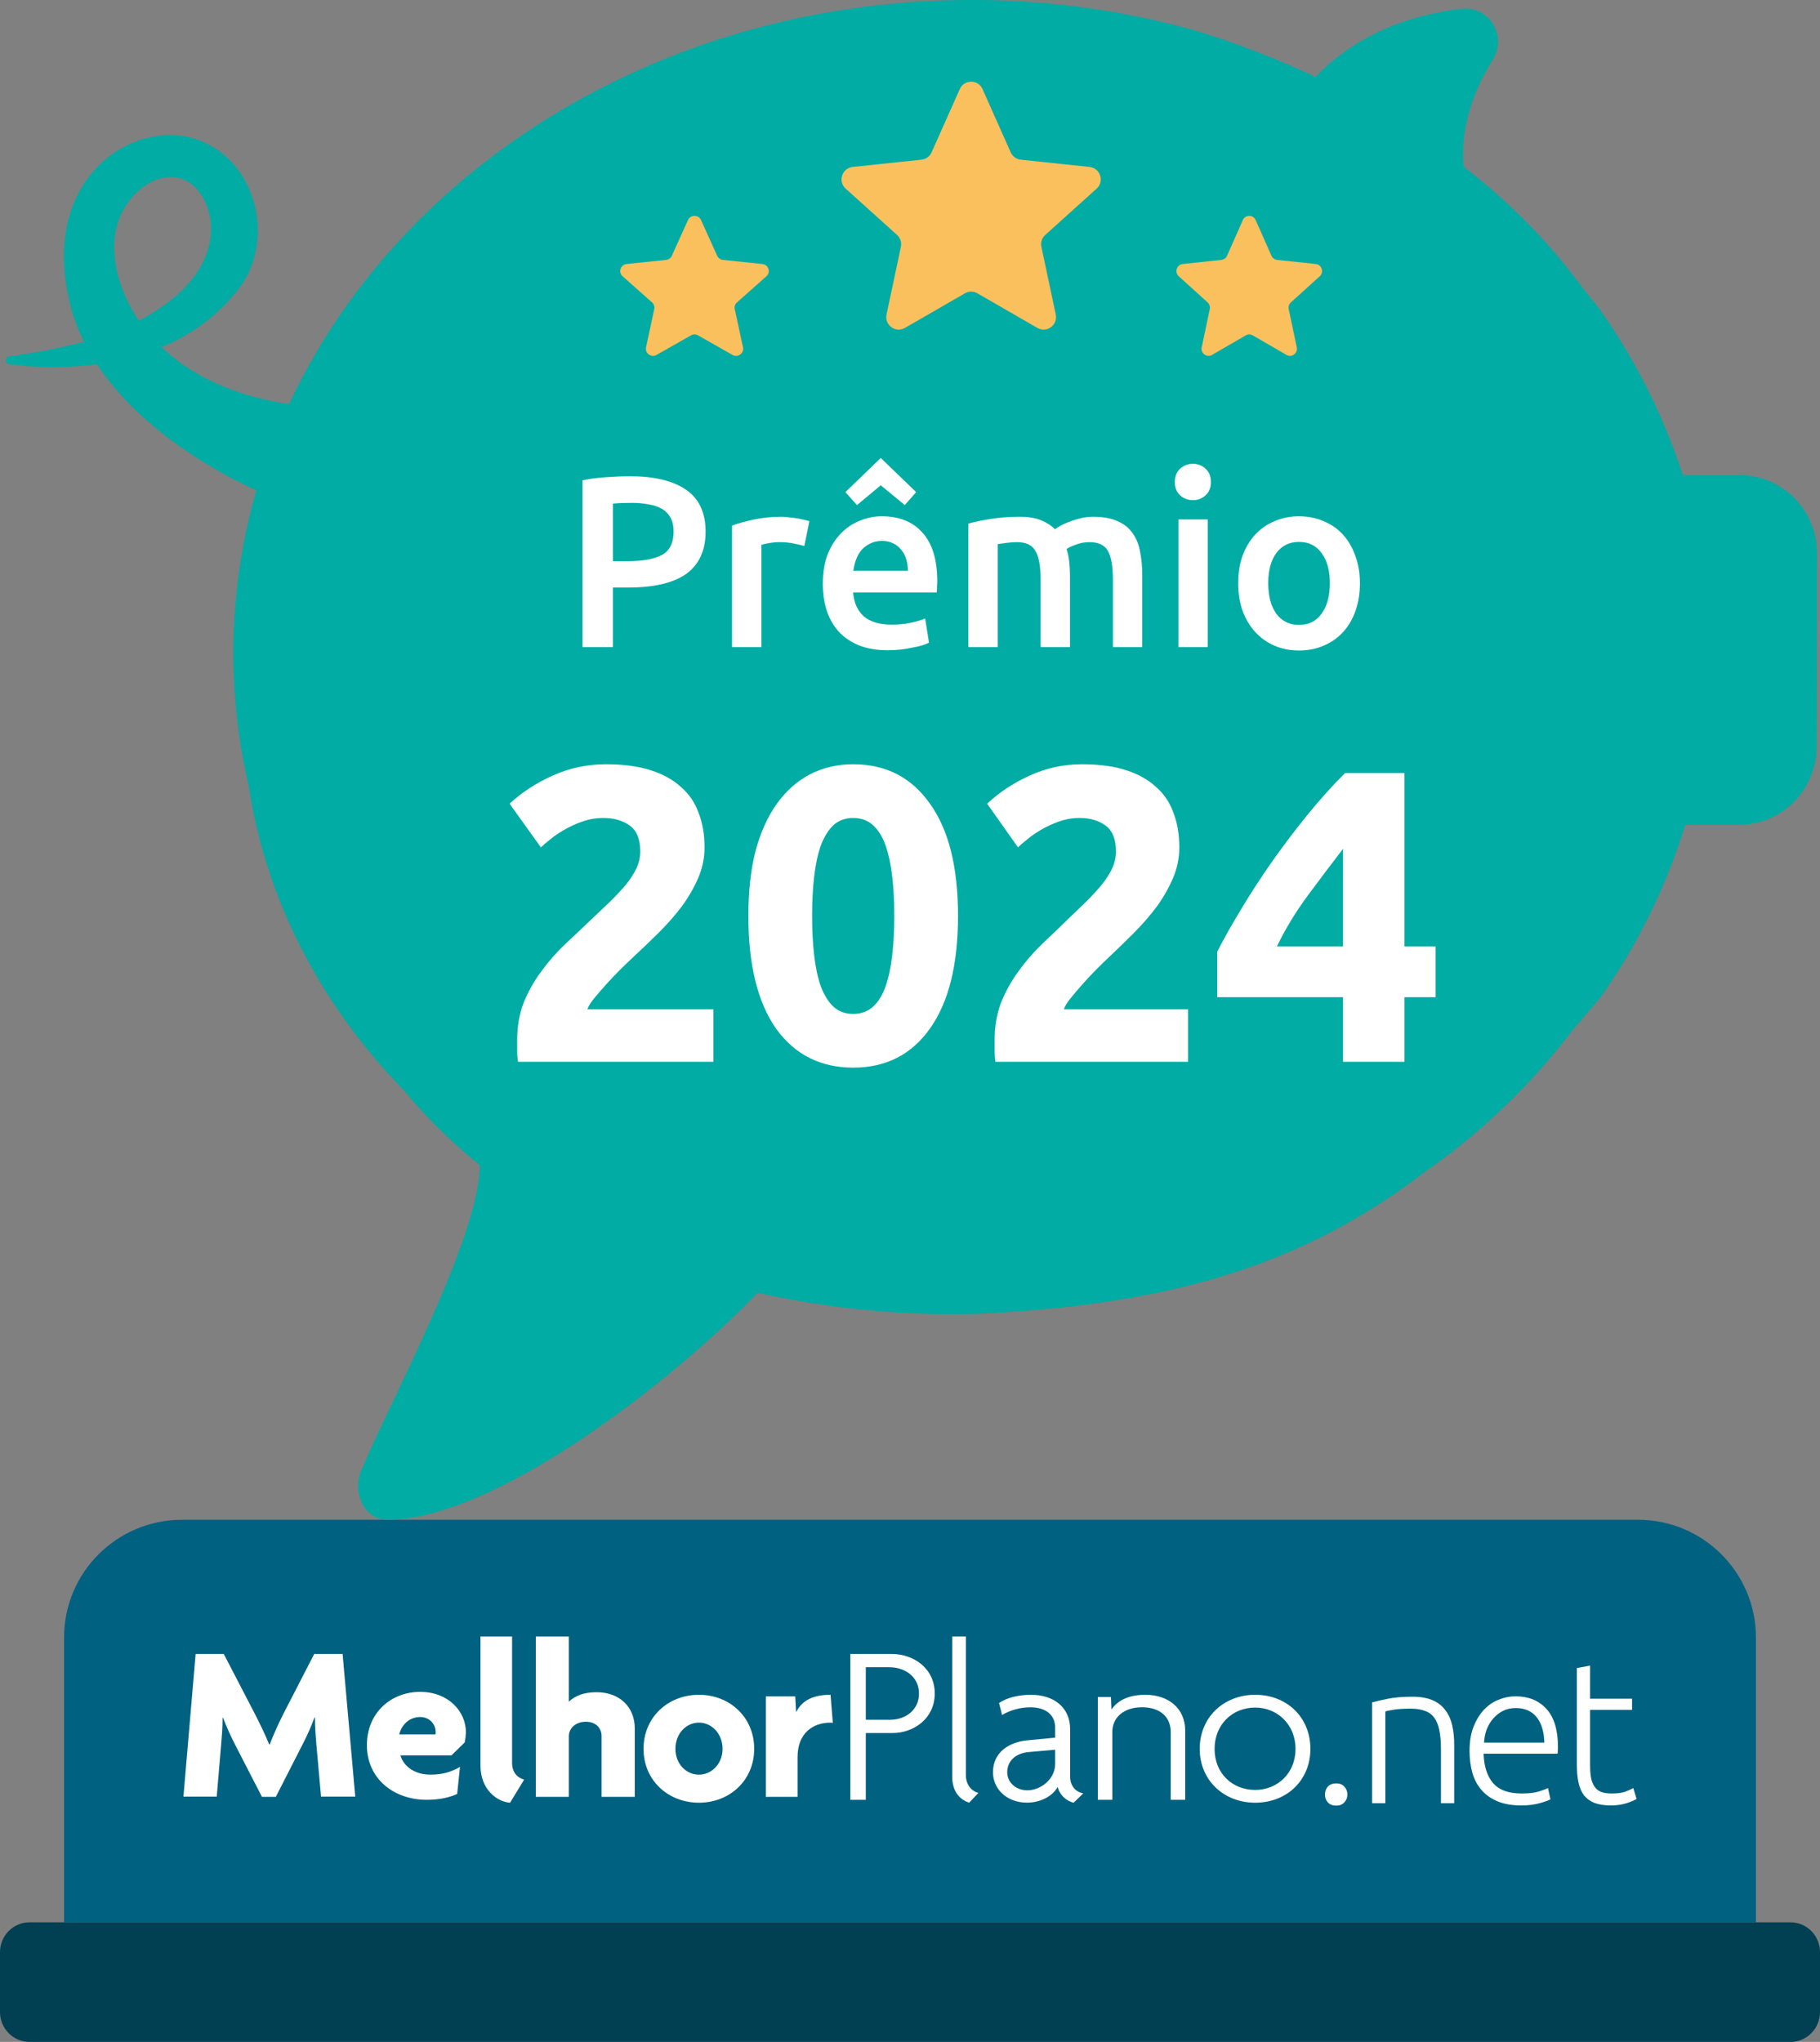
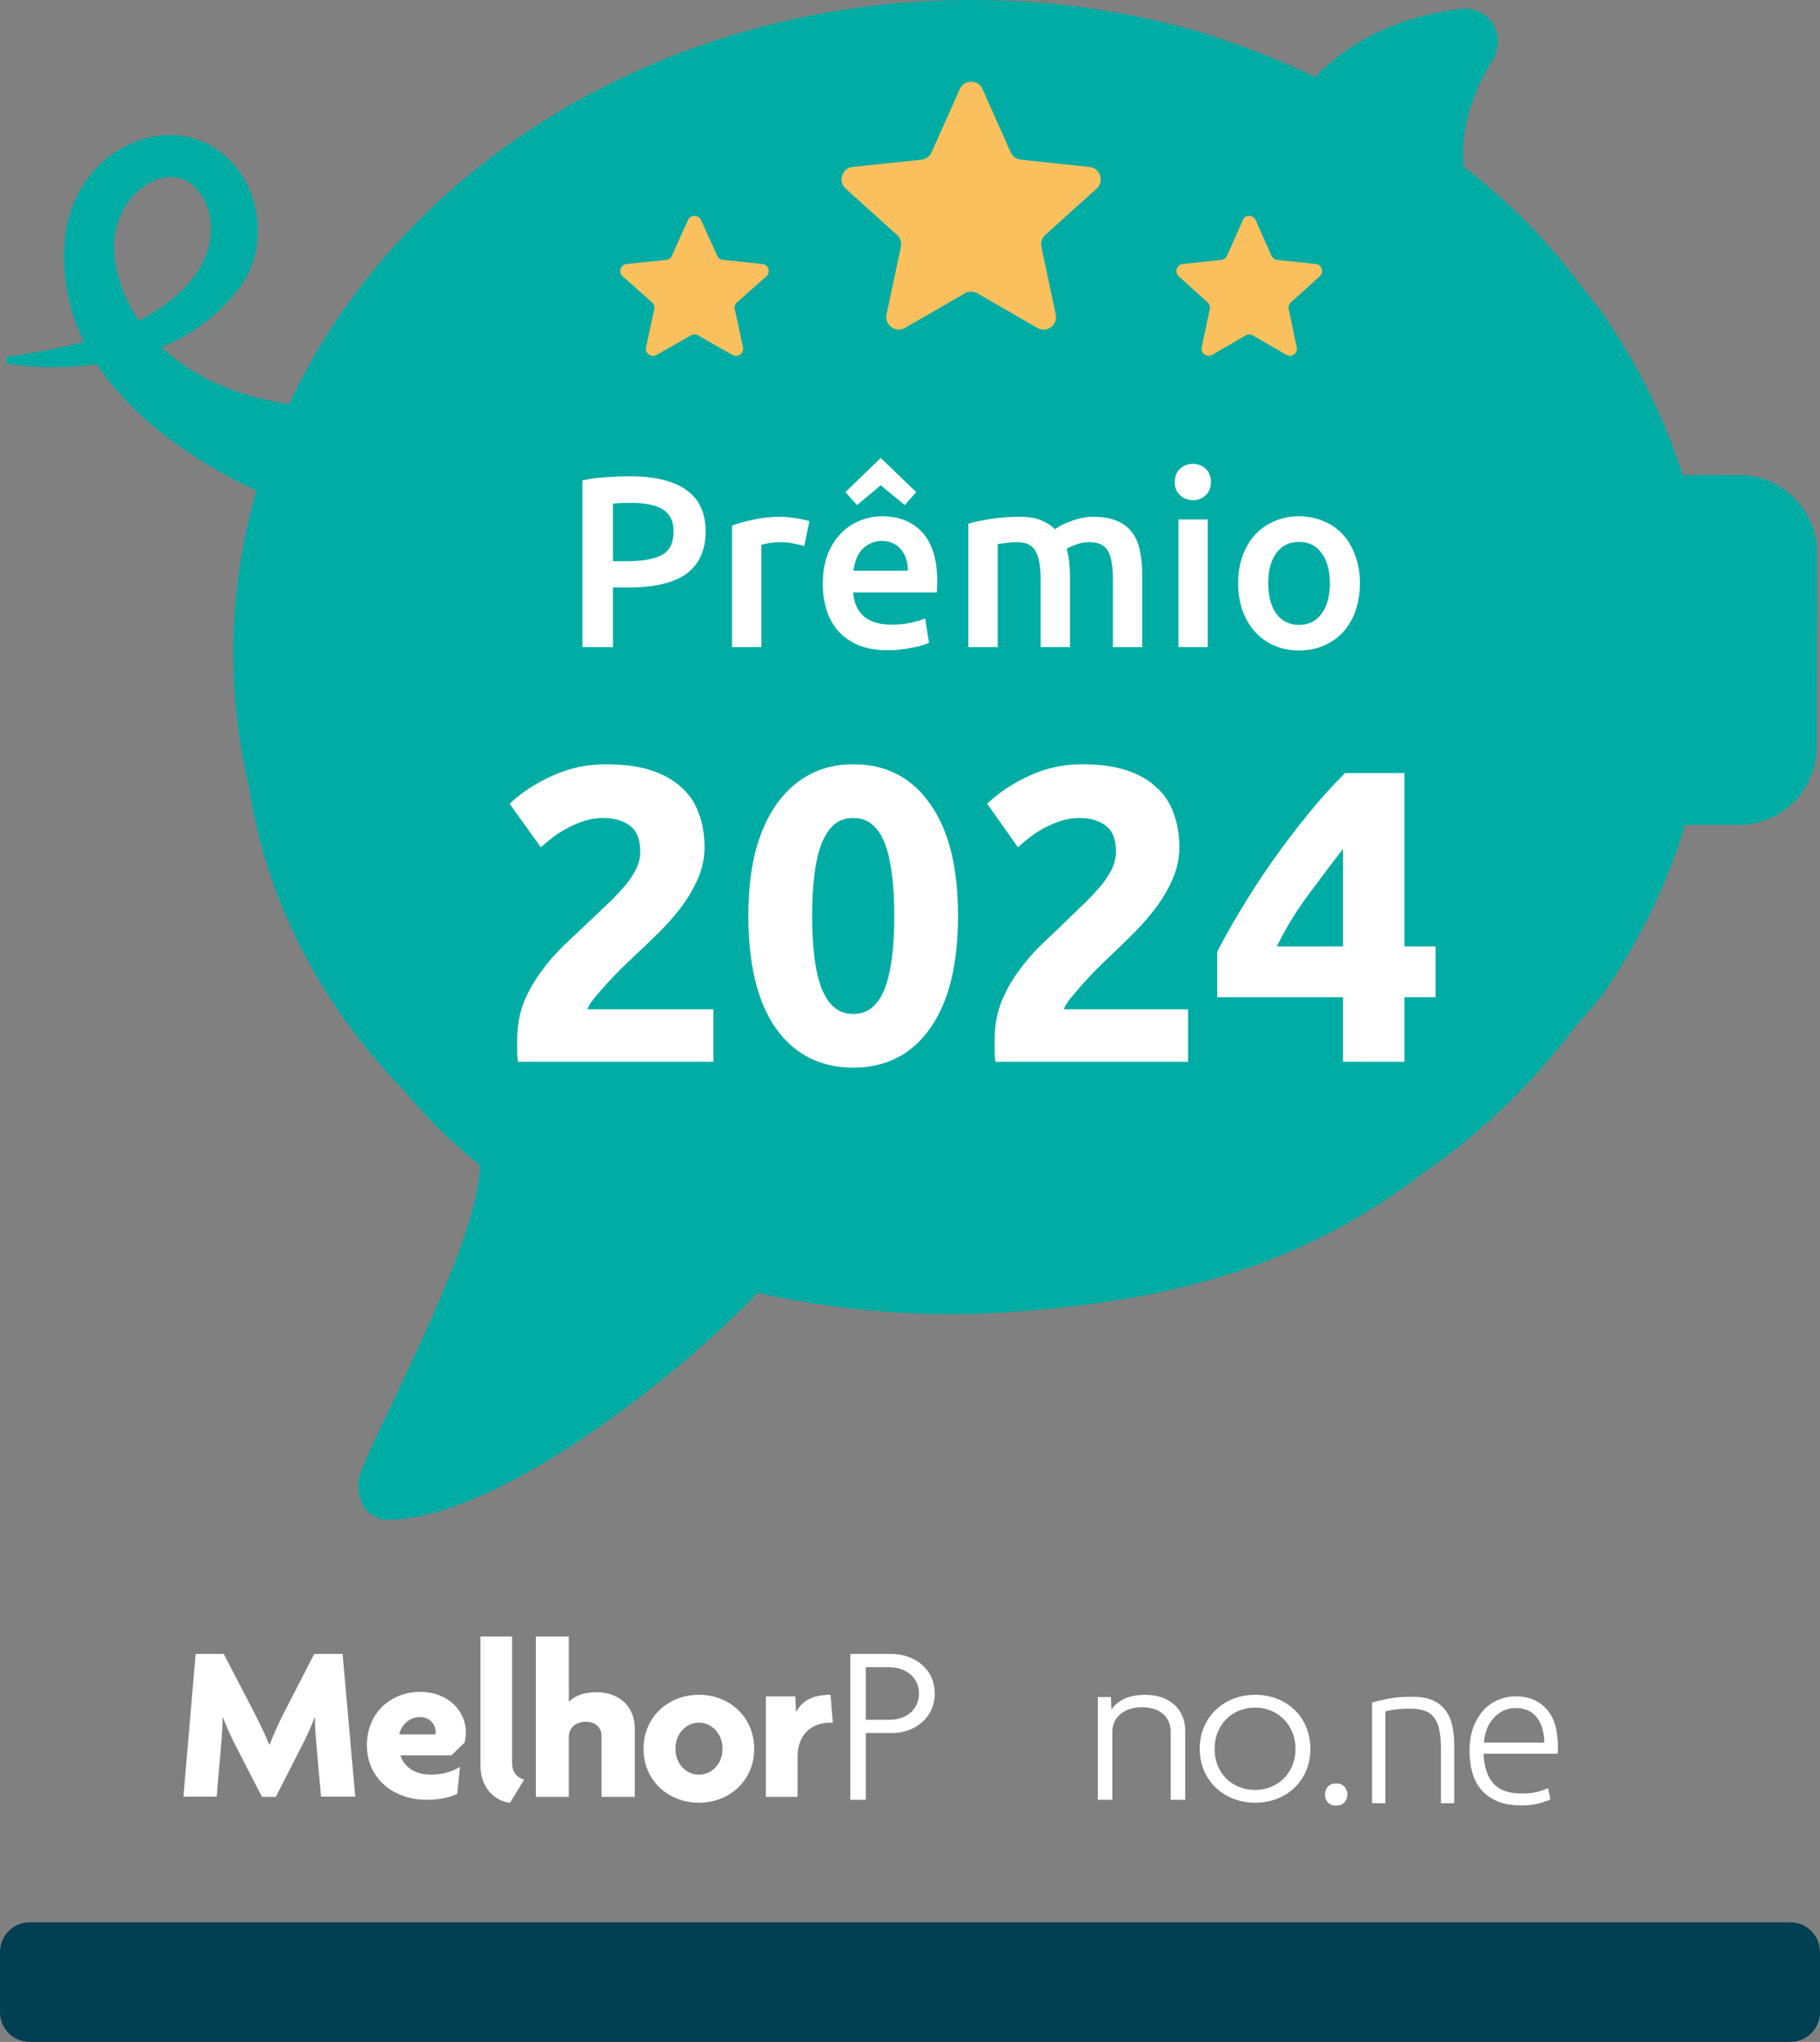
<svg xmlns="http://www.w3.org/2000/svg" width="164" height="184" viewBox="0 0 164 184" fill="none">
  <rect x="0" y="0" width="164" height="184" fill="#808080" stroke="none" />
-   <path d="M5.772 147.565C5.772 141.702 10.534 136.948 16.409 136.948H147.59C153.465 136.948 158.227 141.702 158.227 147.565V173.223H5.772V147.565Z" fill="#016181" />
  <path d="M0 181.306C0 182.794 1.191 184 2.659 184H161.341C162.809 184 164 182.794 164 181.306V175.917C164 174.429 162.809 173.223 161.341 173.223H2.659C1.191 173.223 0 174.429 0 175.917V181.306Z" fill="#013F53" />
  <path d="M28.928 161.896L28.506 157.16C28.442 156.419 28.379 155.616 28.379 154.773H28.337C28.029 155.605 27.669 156.417 27.259 157.204L24.852 161.92H23.606L21.177 157.202C20.776 156.418 20.416 155.613 20.1 154.791H20.057C20.057 155.637 19.994 156.419 19.931 157.16L19.529 161.896H16.53L17.629 149.04H20.163L22.972 154.453C23.352 155.194 23.922 156.356 24.26 157.202H24.303C24.619 156.356 25.084 155.341 25.528 154.453L28.316 149.04H30.871L32.012 161.896H28.928Z" fill="white" />
  <path d="M41.875 157.013L40.683 158.178H36.084C36.297 158.983 37.169 159.915 38.788 159.915C39.852 159.915 40.661 159.683 41.449 159.217L41.196 161.653C40.557 161.95 39.662 162.183 38.449 162.183C35.446 162.183 33.062 160.254 33.062 157.267C33.062 154.298 35.276 152.457 37.852 152.457C40.407 152.457 41.983 154.216 41.983 156.102C41.972 156.408 41.936 156.713 41.875 157.013ZM37.85 154.724C36.956 154.724 36.193 155.36 35.977 156.291H39.235C39.254 156.222 39.261 156.151 39.256 156.079C39.256 155.36 38.703 154.724 37.85 154.724Z" fill="white" />
  <path d="M45.96 162.446C44.771 162.362 43.295 161.244 43.295 159.097V147.463H46.144V158.861C46.144 159.741 46.657 160.214 47.231 160.365L45.96 162.446Z" fill="white" />
  <path d="M54.208 161.919V156.426C54.208 155.763 53.733 155.149 52.786 155.149C51.859 155.149 51.256 155.745 51.256 156.469V161.919H48.281V147.463H51.256V153.339C51.859 152.785 52.635 152.488 53.755 152.488C55.78 152.488 57.203 153.765 57.203 155.787V161.92L54.208 161.919Z" fill="white" />
  <path d="M74.805 155.232C73.286 155.232 71.868 156.153 71.868 158.331V161.92H69.01V152.867H71.659L71.739 154.291C72.294 153.159 73.382 152.72 74.84 152.72L75.045 155.254C74.967 155.231 74.886 155.224 74.805 155.232Z" fill="white" />
  <path d="M62.984 162.445C60.214 162.445 57.989 160.444 57.989 157.592C57.989 154.722 60.214 152.72 62.984 152.72C65.735 152.72 67.96 154.722 67.96 157.592C67.96 160.444 65.735 162.445 62.984 162.445ZM62.984 155.227C61.831 155.227 60.862 156.219 60.862 157.592C60.862 158.948 61.831 159.918 62.984 159.918C64.118 159.918 65.11 158.947 65.11 157.592C65.11 156.219 64.118 155.227 62.984 155.227Z" fill="white" />
  <path d="M80.414 156.168H78.017V162.183H76.62V149.04H80.331C82.353 149.04 84.23 150.357 84.23 152.603C84.23 154.849 82.353 156.168 80.414 156.168ZM80.102 150.234H78.017V154.973H80.186C81.582 154.973 82.811 154.107 82.811 152.603C82.809 151.12 81.582 150.234 80.102 150.234Z" fill="white" />
-   <path d="M85.805 160.096V147.463H87.034V159.951C87.034 160.838 87.561 161.415 88.166 161.56L87.327 162.446C86.646 162.215 85.805 161.601 85.805 160.096Z" fill="white" />
-   <path d="M95.314 161.02C94.81 161.905 93.713 162.439 92.532 162.439C90.741 162.439 89.477 161.227 89.477 159.705C89.477 157.855 90.973 156.992 92.532 156.828L95.081 156.582V155.697C95.081 154.545 94.26 153.847 92.828 153.847C91.92 153.847 90.952 154.136 90.298 154.545L90.024 153.457C90.761 152.965 91.816 152.72 92.891 152.72C94.934 152.72 96.43 153.83 96.43 155.824V160.082C96.43 161.007 97 161.5 97.611 161.603L96.747 162.445C96.093 162.296 95.461 161.739 95.314 161.02ZM92.743 157.876C91.499 157.978 90.761 158.695 90.761 159.705C90.761 160.63 91.562 161.329 92.574 161.329C93.713 161.329 95.081 160.383 95.081 158.925V157.67L92.743 157.876Z" fill="white" />
  <path d="M105.493 156.072C105.493 154.764 104.585 153.844 102.903 153.844C101.266 153.844 100.231 154.764 100.231 156.072V162.183H98.926V152.924H100.106L100.149 154.049C100.644 153.333 101.552 152.72 103.214 152.72C105.264 152.72 106.798 153.926 106.798 155.949V162.183H105.493V156.072Z" fill="white" />
  <path d="M113.104 162.445C110.283 162.445 108.107 160.43 108.107 157.593C108.107 154.736 110.282 152.72 113.104 152.72C115.946 152.72 118.079 154.736 118.079 157.593C118.08 160.434 115.946 162.445 113.104 162.445ZM113.104 153.872C111.034 153.872 109.446 155.414 109.446 157.593C109.446 159.794 111.034 161.294 113.104 161.294C115.11 161.294 116.74 159.794 116.74 157.593C116.74 155.414 115.11 153.872 113.104 153.872Z" fill="white" />
  <path d="M121.412 161.707C121.412 161.986 121.321 162.223 121.137 162.417C120.966 162.611 120.721 162.708 120.402 162.708C120.084 162.708 119.833 162.611 119.65 162.417C119.478 162.223 119.393 161.986 119.393 161.707C119.393 161.428 119.478 161.191 119.65 160.997C119.833 160.803 120.084 160.706 120.402 160.706C120.721 160.706 120.966 160.803 121.137 160.997C121.321 161.191 121.412 161.428 121.412 161.707Z" fill="white" />
  <path d="M123.638 153.405C123.993 153.308 124.471 153.199 125.071 153.077C125.67 152.956 126.405 152.895 127.274 152.895C127.996 152.895 128.596 152.998 129.074 153.205C129.563 153.411 129.949 153.708 130.23 154.097C130.524 154.473 130.732 154.928 130.855 155.462C130.977 155.996 131.038 156.585 131.038 157.228V162.49H129.845V157.611C129.845 156.943 129.796 156.379 129.698 155.917C129.612 155.456 129.459 155.08 129.239 154.789C129.031 154.497 128.749 154.291 128.394 154.17C128.051 154.036 127.617 153.969 127.09 153.969C126.527 153.969 126.038 154 125.621 154.06C125.217 154.121 124.954 154.176 124.832 154.224V162.49H123.638V153.405Z" fill="white" />
  <path d="M132.421 157.774C132.421 156.949 132.537 156.233 132.77 155.626C133.015 155.007 133.327 154.491 133.706 154.079C134.098 153.666 134.539 153.362 135.028 153.168C135.53 152.962 136.044 152.859 136.571 152.859C137.734 152.859 138.658 153.235 139.344 153.988C140.041 154.74 140.39 155.899 140.39 157.465C140.39 157.562 140.384 157.659 140.372 157.756C140.372 157.853 140.366 157.944 140.353 158.029H133.688C133.725 159.182 134.012 160.069 134.551 160.688C135.09 161.307 135.947 161.616 137.122 161.616C137.77 161.616 138.285 161.555 138.664 161.434C139.044 161.313 139.319 161.209 139.49 161.124L139.711 162.144C139.539 162.241 139.215 162.356 138.738 162.49C138.272 162.623 137.722 162.69 137.085 162.69C136.253 162.69 135.543 162.569 134.955 162.326C134.367 162.083 133.884 161.744 133.504 161.307C133.125 160.87 132.849 160.354 132.678 159.759C132.507 159.152 132.421 158.491 132.421 157.774ZM139.16 157.028C139.135 156.045 138.903 155.28 138.462 154.734C138.021 154.188 137.397 153.915 136.589 153.915C136.161 153.915 135.775 154 135.432 154.17C135.102 154.34 134.808 154.57 134.551 154.861C134.306 155.141 134.11 155.468 133.963 155.845C133.829 156.221 133.749 156.615 133.725 157.028H139.16Z" fill="white" />
-   <path d="M143.283 153.077H147.065V154.079H143.283V159.085C143.283 159.619 143.326 160.056 143.411 160.396C143.509 160.724 143.644 160.979 143.815 161.161C143.987 161.343 144.195 161.464 144.44 161.525C144.684 161.586 144.954 161.616 145.248 161.616C145.749 161.616 146.153 161.561 146.459 161.452C146.765 161.331 147.004 161.222 147.176 161.124L147.469 162.108C147.298 162.217 146.998 162.344 146.57 162.49C146.141 162.623 145.676 162.69 145.174 162.69C144.587 162.69 144.091 162.617 143.687 162.472C143.295 162.314 142.977 162.083 142.732 161.78C142.499 161.464 142.334 161.076 142.236 160.615C142.138 160.153 142.089 159.607 142.089 158.976V150.31L143.283 150.091V153.077Z" fill="white" />
  <path d="M156.754 42.814H151.635C149.868 37.366 147.272 32.229 143.942 27.589C143.388 26.94 142.787 26.183 142.139 25.317C140.928 23.707 139.624 22.17 138.233 20.715C138.117 20.591 138.002 20.467 137.882 20.347C137.595 20.056 137.307 19.765 137.013 19.481L136.351 18.842C135.985 18.492 135.614 18.147 135.237 17.808L135.058 17.648C134.019 16.718 132.951 15.851 131.88 15.022C131.549 11.272 132.941 7.894 134.526 5.359C134.826 4.88 134.986 4.325 134.986 3.759C134.987 3.192 134.828 2.637 134.528 2.158C134.228 1.679 133.799 1.296 133.292 1.055C132.785 0.813 132.221 0.722 131.665 0.793C125.268 1.582 121.154 4.195 118.528 6.931C114.979 5.257 111.315 3.847 107.564 2.71C101.098 0.917 94.424 0.006 87.72 0C59.904 -0.063 36.035 14.992 26.047 36.419C20.755 35.626 17.041 33.653 14.55 31.281C17.345 30.159 19.788 28.293 21.622 25.883C24.883 21.441 23.031 14.146 17.434 12.473C11.838 10.801 3.507 16.122 6.322 27.455C6.617 28.612 7.036 29.733 7.569 30.8C5.347 31.378 3.093 31.817 0.818 32.114C0.736 32.128 0.661 32.172 0.607 32.236C0.553 32.301 0.523 32.383 0.523 32.467C0.523 32.552 0.553 32.633 0.607 32.698C0.661 32.763 0.736 32.806 0.818 32.82C3.444 33.171 6.104 33.171 8.729 32.82C12.913 39.175 20.467 43.002 23.103 44.192C20.585 52.874 20.349 62.069 22.419 70.871C23.94 80.949 28.782 90.432 36.399 98.269C36.905 98.874 37.418 99.473 37.953 100.055C39.592 101.838 41.361 103.492 43.245 105.005C43.146 111.695 34.977 126.593 32.493 132.647C32.326 133.093 32.25 133.568 32.27 134.044C32.289 134.52 32.405 134.987 32.609 135.417C32.78 135.818 33.05 136.167 33.394 136.432C33.737 136.697 34.142 136.868 34.57 136.929C34.639 136.929 34.851 136.949 34.901 136.949C44.641 136.969 60.834 124.265 68.262 116.498C74.928 117.982 81.752 118.61 88.573 118.368C105.943 117.505 117.678 113.842 128.496 105.527C133.549 102.002 138.023 97.694 141.752 92.763C142.579 91.813 143.406 90.843 144.256 89.83C147.586 85.1 150.154 79.866 151.863 74.323H156.698C158.545 74.327 160.318 73.592 161.631 72.278C162.943 70.963 163.687 69.177 163.7 67.309L163.736 49.885C163.738 48.957 163.559 48.037 163.209 47.179C162.859 46.321 162.345 45.541 161.697 44.884C161.048 44.227 160.278 43.706 159.43 43.351C158.581 42.996 157.672 42.813 156.754 42.814ZM10.383 21.043C10.982 17.477 14.24 15.186 16.578 16.193C19.131 17.293 20.821 22.588 15.622 26.863C14.659 27.648 13.618 28.33 12.517 28.9C10.595 26.09 10.036 23.116 10.383 21.043Z" fill="#00ACA4" />
  <path d="M121.019 76.492C120.034 77.768 118.984 79.158 117.872 80.66C116.76 82.162 115.825 83.701 115.066 85.278H121.019V76.492ZM126.556 69.657V85.278H129.362V89.86H126.556V95.68H121.019V89.86H109.682V85.767C110.238 84.665 110.933 83.426 111.767 82.049C112.601 80.647 113.524 79.22 114.535 77.768C115.572 76.291 116.659 74.852 117.796 73.45C118.934 72.048 120.071 70.784 121.209 69.657H126.556Z" fill="white" />
  <path d="M106.268 76.356C106.268 77.314 106.08 78.234 105.704 79.117C105.329 79.999 104.841 80.856 104.24 81.688C103.638 82.495 102.962 83.276 102.211 84.033C101.46 84.789 100.721 85.507 99.995 86.188C99.619 86.541 99.206 86.944 98.755 87.398C98.329 87.827 97.916 88.268 97.516 88.722C97.115 89.175 96.752 89.604 96.426 90.007C96.126 90.386 95.938 90.701 95.863 90.953H107.057V95.68H89.702C89.652 95.403 89.627 95.05 89.627 94.621C89.627 94.192 89.627 93.89 89.627 93.713C89.627 92.503 89.815 91.394 90.191 90.386C90.591 89.377 91.105 88.444 91.731 87.587C92.357 86.705 93.058 85.885 93.834 85.129C94.636 84.373 95.425 83.617 96.201 82.86C96.802 82.28 97.365 81.738 97.891 81.234C98.417 80.705 98.88 80.201 99.281 79.722C99.682 79.217 99.995 78.726 100.22 78.247C100.446 77.743 100.558 77.238 100.558 76.734C100.558 75.625 100.245 74.843 99.619 74.389C98.993 73.936 98.217 73.709 97.29 73.709C96.614 73.709 95.975 73.822 95.374 74.049C94.799 74.251 94.26 74.503 93.759 74.805C93.284 75.083 92.87 75.373 92.52 75.675C92.169 75.953 91.906 76.18 91.731 76.356L88.951 72.423C90.053 71.389 91.33 70.545 92.783 69.889C94.26 69.209 95.838 68.868 97.516 68.868C99.043 68.868 100.358 69.045 101.46 69.398C102.562 69.751 103.463 70.255 104.164 70.91C104.891 71.541 105.416 72.322 105.742 73.255C106.093 74.163 106.268 75.196 106.268 76.356Z" fill="white" />
  <path d="M86.327 82.518C86.327 86.929 85.484 90.32 83.796 92.689C82.133 95.033 79.828 96.206 76.881 96.206C73.934 96.206 71.616 95.033 69.928 92.689C68.266 90.32 67.435 86.929 67.435 82.518C67.435 80.325 67.649 78.384 68.077 76.695C68.53 75.006 69.173 73.582 70.004 72.423C70.835 71.263 71.83 70.381 72.989 69.776C74.148 69.171 75.445 68.868 76.881 68.868C79.828 68.868 82.133 70.053 83.796 72.423C85.484 74.767 86.327 78.132 86.327 82.518ZM80.584 82.518C80.584 81.207 80.521 80.023 80.395 78.964C80.269 77.88 80.068 76.947 79.79 76.166C79.513 75.385 79.135 74.779 78.657 74.351C78.178 73.922 77.586 73.708 76.881 73.708C76.176 73.708 75.584 73.922 75.105 74.351C74.652 74.779 74.274 75.385 73.972 76.166C73.694 76.947 73.493 77.88 73.367 78.964C73.241 80.023 73.178 81.207 73.178 82.518C73.178 83.829 73.241 85.026 73.367 86.11C73.493 87.194 73.694 88.127 73.972 88.908C74.274 89.689 74.652 90.294 75.105 90.723C75.584 91.151 76.176 91.366 76.881 91.366C77.586 91.366 78.178 91.151 78.657 90.723C79.135 90.294 79.513 89.689 79.79 88.908C80.068 88.127 80.269 87.194 80.395 86.11C80.521 85.026 80.584 83.829 80.584 82.518Z" fill="white" />
  <path d="M63.486 76.356C63.486 77.314 63.295 78.234 62.914 79.117C62.533 79.999 62.038 80.856 61.428 81.688C60.818 82.495 60.132 83.276 59.37 84.033C58.608 84.789 57.858 85.507 57.122 86.188C56.741 86.541 56.321 86.944 55.864 87.398C55.432 87.827 55.013 88.268 54.607 88.722C54.2 89.175 53.832 89.604 53.501 90.007C53.197 90.386 53.006 90.701 52.93 90.953H64.286V95.68H46.68C46.629 95.403 46.604 95.05 46.604 94.621C46.604 94.192 46.604 93.89 46.604 93.713C46.604 92.503 46.794 91.394 47.175 90.386C47.582 89.377 48.103 88.444 48.738 87.587C49.373 86.705 50.084 85.885 50.872 85.129C51.685 84.373 52.485 83.617 53.273 82.86C53.883 82.28 54.454 81.738 54.988 81.234C55.521 80.705 55.991 80.201 56.398 79.722C56.804 79.217 57.122 78.726 57.35 78.247C57.579 77.743 57.693 77.238 57.693 76.734C57.693 75.625 57.376 74.843 56.741 74.389C56.105 73.936 55.318 73.709 54.378 73.709C53.692 73.709 53.044 73.822 52.434 74.049C51.85 74.251 51.304 74.503 50.796 74.805C50.313 75.083 49.894 75.373 49.538 75.675C49.182 75.953 48.916 76.18 48.738 76.356L45.918 72.423C47.036 71.389 48.331 70.545 49.805 69.889C51.304 69.209 52.904 68.868 54.607 68.868C56.156 68.868 57.49 69.045 58.608 69.398C59.726 69.751 60.64 70.255 61.352 70.91C62.088 71.541 62.622 72.322 62.952 73.255C63.308 74.163 63.486 75.196 63.486 76.356Z" fill="white" />
  <path d="M56.763 42.917C58.963 42.917 60.646 43.321 61.811 44.127C62.991 44.933 63.581 46.194 63.581 47.909C63.581 48.803 63.421 49.572 63.1 50.218C62.794 50.848 62.343 51.368 61.745 51.779C61.148 52.174 60.42 52.468 59.56 52.658C58.701 52.849 57.718 52.944 56.61 52.944H55.234V58.309H52.48V43.291C53.121 43.145 53.828 43.049 54.6 43.005C55.387 42.947 56.108 42.917 56.763 42.917ZM56.96 45.314C56.261 45.314 55.685 45.336 55.234 45.38V50.569H56.567C57.892 50.569 58.912 50.386 59.626 50.02C60.34 49.638 60.697 48.928 60.697 47.887C60.697 47.388 60.602 46.971 60.413 46.633C60.223 46.296 59.961 46.032 59.626 45.842C59.291 45.651 58.89 45.519 58.424 45.446C57.972 45.358 57.484 45.314 56.96 45.314Z" fill="white" />
  <path d="M72.475 49.206C72.257 49.133 71.951 49.059 71.558 48.986C71.179 48.898 70.735 48.854 70.225 48.854C69.933 48.854 69.62 48.883 69.285 48.942C68.965 49.001 68.739 49.052 68.608 49.096V58.309H65.964V47.359C66.474 47.168 67.107 46.992 67.865 46.831C68.637 46.655 69.489 46.567 70.421 46.567C70.596 46.567 70.8 46.582 71.033 46.611C71.266 46.626 71.499 46.655 71.733 46.699C71.966 46.729 72.191 46.773 72.41 46.831C72.628 46.875 72.803 46.919 72.934 46.963L72.475 49.206Z" fill="white" />
  <path d="M74.143 52.614C74.143 51.603 74.289 50.716 74.58 49.954C74.886 49.191 75.287 48.561 75.782 48.063C76.277 47.55 76.845 47.168 77.486 46.919C78.127 46.655 78.783 46.523 79.453 46.523C81.026 46.523 82.25 47.014 83.124 47.997C84.013 48.979 84.457 50.445 84.457 52.394C84.457 52.541 84.45 52.709 84.435 52.9C84.435 53.076 84.428 53.237 84.413 53.384H76.874C76.947 54.307 77.268 55.026 77.836 55.539C78.419 56.037 79.256 56.286 80.349 56.286C80.99 56.286 81.573 56.227 82.097 56.11C82.636 55.993 83.058 55.868 83.364 55.736L83.714 57.913C83.568 57.987 83.364 58.067 83.102 58.155C82.855 58.228 82.563 58.294 82.228 58.353C81.908 58.426 81.558 58.485 81.179 58.529C80.8 58.573 80.414 58.595 80.021 58.595C79.016 58.595 78.142 58.448 77.399 58.155C76.656 57.847 76.044 57.429 75.563 56.902C75.083 56.359 74.726 55.729 74.493 55.011C74.26 54.278 74.143 53.479 74.143 52.614ZM81.813 51.427C81.813 51.06 81.762 50.716 81.66 50.393C81.558 50.056 81.405 49.77 81.201 49.536C81.012 49.287 80.771 49.096 80.48 48.964C80.203 48.818 79.868 48.744 79.475 48.744C79.067 48.744 78.71 48.825 78.404 48.986C78.098 49.133 77.836 49.331 77.617 49.58C77.413 49.829 77.253 50.115 77.137 50.437C77.02 50.76 76.94 51.09 76.896 51.427H81.813ZM82.556 44.347L81.529 45.512L79.365 43.731L77.224 45.512L76.175 44.347L79.365 41.268L82.556 44.347Z" fill="white" />
  <path d="M93.772 52.262C93.772 51.06 93.619 50.196 93.313 49.668C93.022 49.125 92.468 48.854 91.652 48.854C91.361 48.854 91.04 48.876 90.691 48.92C90.341 48.964 90.079 49.001 89.904 49.03V58.309H87.26V47.183C87.77 47.036 88.433 46.897 89.249 46.765C90.079 46.633 90.953 46.567 91.871 46.567C92.657 46.567 93.298 46.67 93.794 46.875C94.304 47.081 94.726 47.352 95.061 47.689C95.221 47.572 95.425 47.447 95.673 47.315C95.921 47.183 96.197 47.066 96.503 46.963C96.809 46.846 97.13 46.751 97.465 46.677C97.814 46.604 98.164 46.567 98.514 46.567C99.402 46.567 100.131 46.699 100.699 46.963C101.281 47.212 101.733 47.572 102.053 48.041C102.389 48.495 102.614 49.052 102.731 49.712C102.862 50.357 102.928 51.068 102.928 51.845V58.309H100.284V52.262C100.284 51.06 100.138 50.196 99.847 49.668C99.555 49.125 98.994 48.854 98.164 48.854C97.742 48.854 97.341 48.928 96.962 49.074C96.583 49.206 96.299 49.338 96.11 49.47C96.227 49.836 96.307 50.225 96.35 50.635C96.394 51.046 96.416 51.485 96.416 51.955V58.309H93.772V52.262Z" fill="white" />
  <path d="M108.832 58.309H106.188V46.809H108.832V58.309ZM109.117 43.445C109.117 43.944 108.956 44.339 108.636 44.633C108.315 44.926 107.937 45.072 107.5 45.072C107.048 45.072 106.662 44.926 106.341 44.633C106.021 44.339 105.861 43.944 105.861 43.445C105.861 42.932 106.021 42.529 106.341 42.236C106.662 41.943 107.048 41.796 107.5 41.796C107.937 41.796 108.315 41.943 108.636 42.236C108.956 42.529 109.117 42.932 109.117 43.445Z" fill="white" />
  <path d="M122.541 52.548C122.541 53.457 122.41 54.285 122.148 55.033C121.886 55.78 121.514 56.418 121.034 56.946C120.553 57.474 119.97 57.884 119.285 58.177C118.615 58.47 117.872 58.617 117.057 58.617C116.241 58.617 115.498 58.47 114.828 58.177C114.158 57.884 113.582 57.474 113.102 56.946C112.621 56.418 112.242 55.78 111.965 55.033C111.703 54.285 111.572 53.457 111.572 52.548C111.572 51.639 111.703 50.819 111.965 50.086C112.242 49.338 112.621 48.7 113.102 48.173C113.597 47.645 114.18 47.242 114.85 46.963C115.52 46.67 116.255 46.523 117.057 46.523C117.858 46.523 118.593 46.67 119.264 46.963C119.948 47.242 120.531 47.645 121.012 48.173C121.492 48.7 121.864 49.338 122.126 50.086C122.403 50.819 122.541 51.639 122.541 52.548ZM119.832 52.548C119.832 51.405 119.584 50.503 119.089 49.844C118.608 49.169 117.931 48.832 117.057 48.832C116.183 48.832 115.498 49.169 115.003 49.844C114.522 50.503 114.281 51.405 114.281 52.548C114.281 53.706 114.522 54.622 115.003 55.297C115.498 55.971 116.183 56.308 117.057 56.308C117.931 56.308 118.608 55.971 119.089 55.297C119.584 54.622 119.832 53.706 119.832 52.548Z" fill="white" />
  <path d="M113.144 19.828C112.922 19.326 112.216 19.326 111.994 19.828L110.566 23.048C110.474 23.255 110.28 23.397 110.057 23.421L106.574 23.79C106.031 23.848 105.812 24.528 106.219 24.897L108.816 27.25C108.984 27.402 109.059 27.633 109.012 27.856L108.286 31.298C108.172 31.836 108.743 32.257 109.216 31.982L112.255 30.22C112.449 30.108 112.688 30.108 112.883 30.22L115.922 31.982C116.394 32.257 116.966 31.836 116.852 31.298L116.126 27.856C116.079 27.633 116.153 27.402 116.321 27.25L118.919 24.897C119.325 24.528 119.107 23.848 118.564 23.79L115.081 23.421C114.858 23.397 114.664 23.255 114.572 23.048L113.144 19.828Z" fill="#FAC05E" />
  <path d="M63.169 19.828C62.942 19.326 62.222 19.326 61.995 19.828L60.539 23.048C60.446 23.255 60.248 23.397 60.02 23.421L56.468 23.79C55.913 23.848 55.691 24.528 56.105 24.897L58.755 27.25C58.926 27.402 59.002 27.633 58.954 27.856L58.214 31.298C58.098 31.836 58.68 32.257 59.163 31.982L62.262 30.22C62.46 30.108 62.704 30.108 62.902 30.22L66.002 31.982C66.484 32.257 67.067 31.836 66.951 31.298L66.21 27.856C66.162 27.633 66.238 27.402 66.41 27.25L69.059 24.897C69.474 24.528 69.251 23.848 68.697 23.79L65.145 23.421C64.917 23.397 64.719 23.255 64.625 23.048L63.169 19.828Z" fill="#FAC05E" />
  <path d="M88.534 8.026C88.138 7.138 86.882 7.138 86.486 8.026L83.945 13.728C83.781 14.095 83.436 14.347 83.038 14.389L76.839 15.043C75.872 15.145 75.483 16.35 76.207 17.003L80.83 21.17C81.129 21.439 81.262 21.849 81.178 22.244L79.886 28.338C79.684 29.291 80.7 30.035 81.542 29.55L86.951 26.43C87.297 26.23 87.722 26.23 88.068 26.43L93.478 29.55C94.319 30.035 95.336 29.291 95.133 28.338L93.841 22.244C93.757 21.849 93.89 21.439 94.189 21.17L98.812 17.003C99.536 16.35 99.147 15.145 98.18 15.043L91.982 14.389C91.584 14.347 91.238 14.095 91.075 13.728L88.534 8.026Z" fill="#FAC05E" />
</svg>